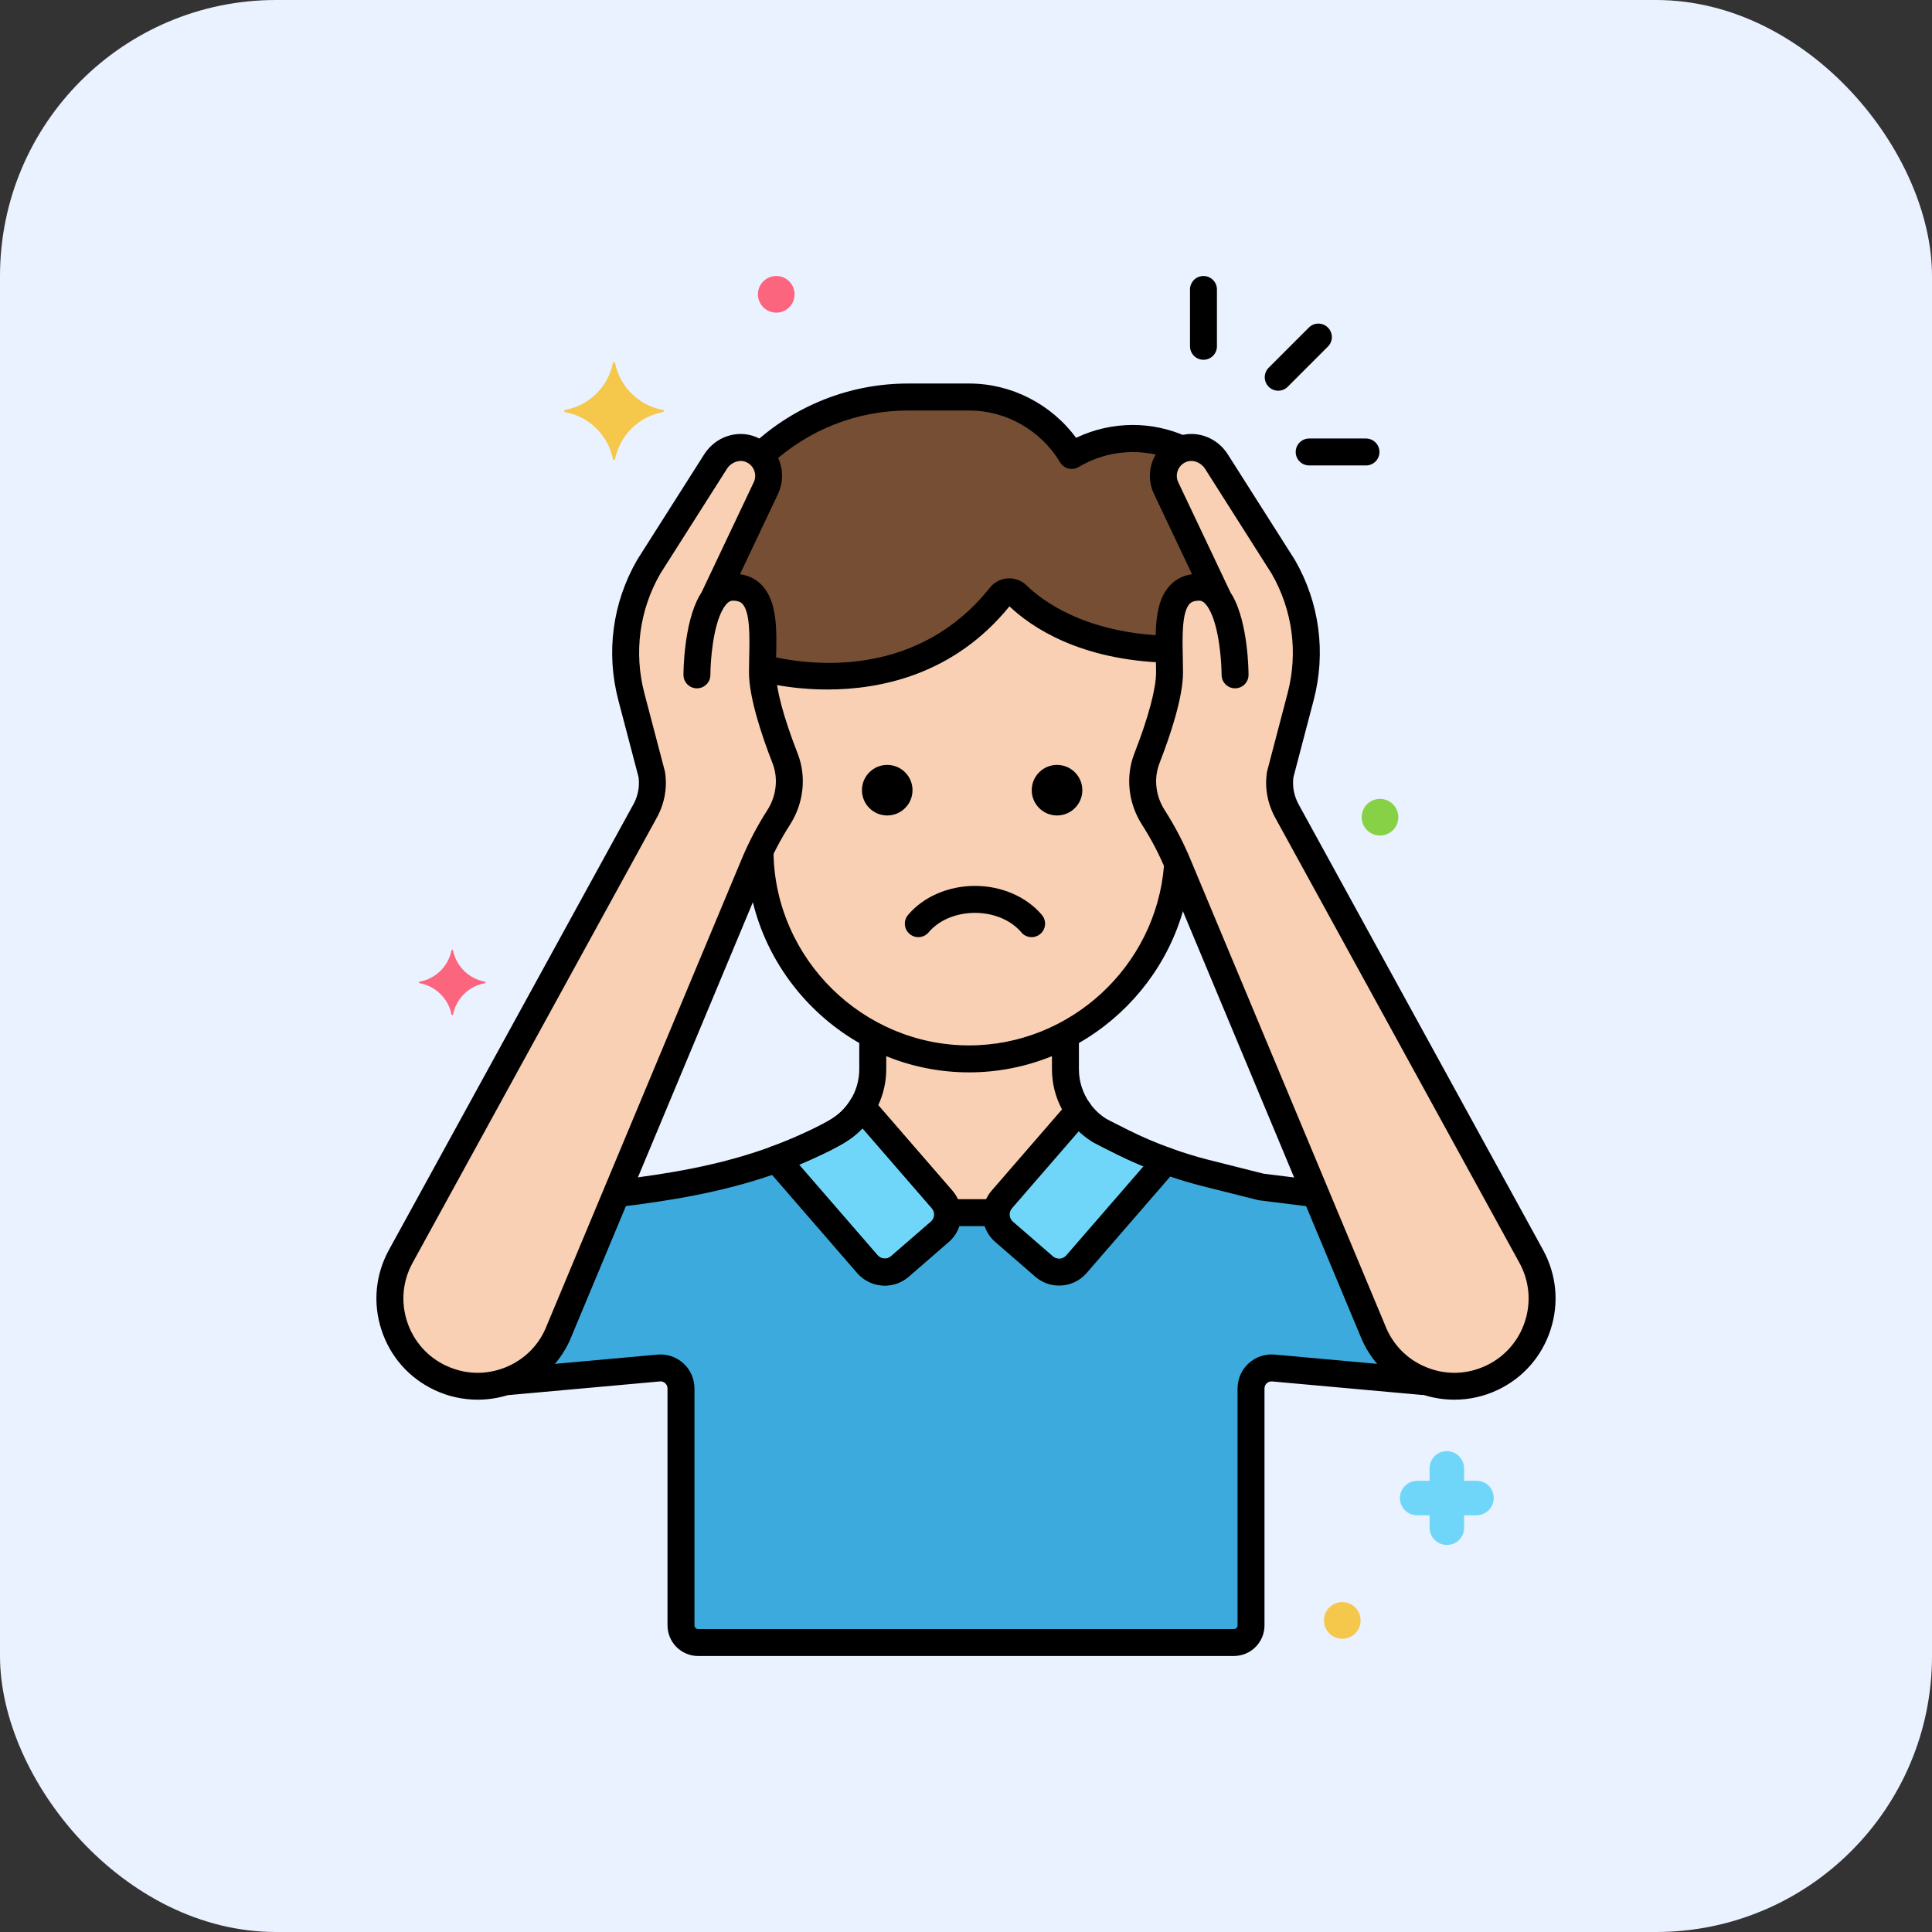
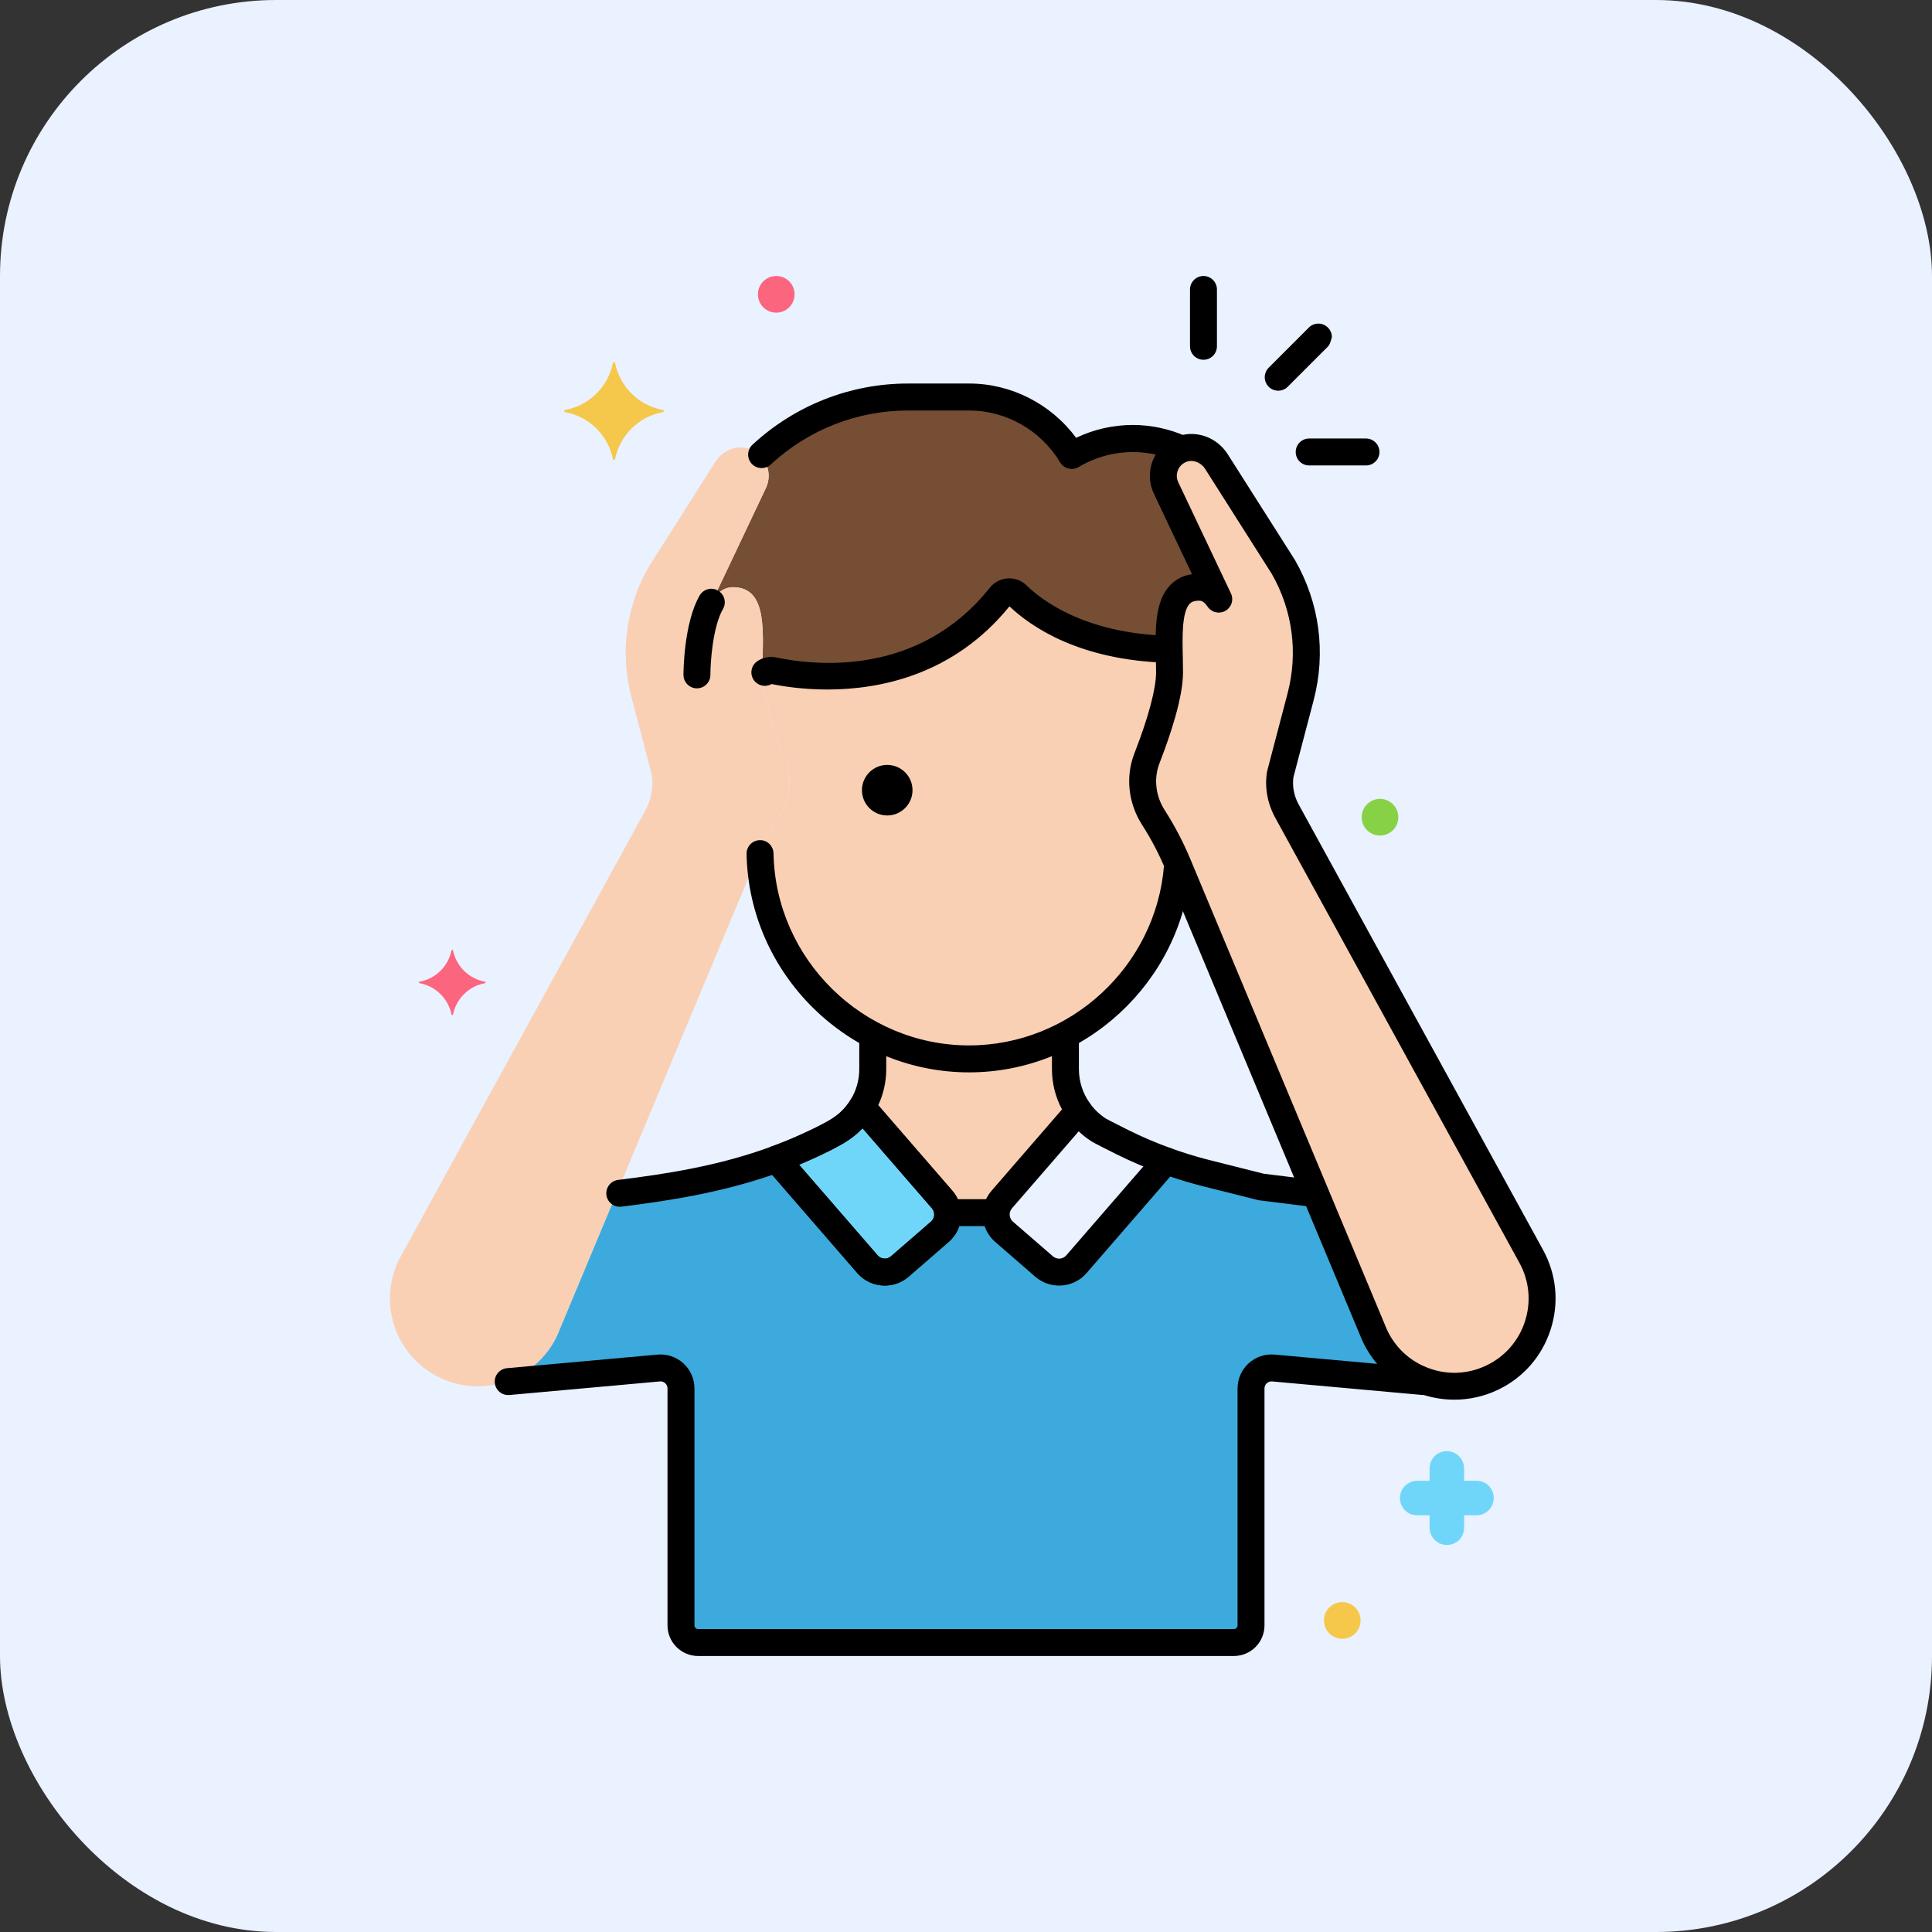
<svg xmlns="http://www.w3.org/2000/svg" width="70" height="70" viewBox="0 0 70 70" fill="none">
  <rect x="0" y="0" width="70" height="70" fill="#333333" stroke="none" />
  <rect width="70" height="70" rx="10" fill="#EAF1FF" />
  <path d="M42.361 23.532C42.342 22.387 42.395 21.275 43.445 21.275C43.747 21.276 43.979 21.446 44.157 21.707L42.249 17.68C42.19 17.554 42.156 17.417 42.151 17.277C42.146 17.137 42.169 16.998 42.22 16.867C42.27 16.737 42.347 16.618 42.445 16.518C42.543 16.418 42.66 16.339 42.79 16.286C42.801 16.282 42.812 16.28 42.823 16.276C42.264 16.02 41.656 15.886 41.041 15.886C40.233 15.886 39.478 16.114 38.83 16.503C38.072 15.238 36.692 14.385 35.119 14.385H32.896C30.833 14.385 28.95 15.196 27.549 16.514C27.699 16.664 27.799 16.857 27.835 17.066C27.871 17.274 27.841 17.489 27.751 17.681L25.843 21.707C26.022 21.446 26.254 21.276 26.556 21.276C27.861 21.275 27.625 22.996 27.626 24.361C27.626 24.385 27.629 24.412 27.63 24.436C27.677 24.38 27.739 24.337 27.809 24.313C27.878 24.289 27.953 24.285 28.025 24.299C29.398 24.587 33.48 25.078 36.247 21.598C36.282 21.553 36.327 21.516 36.378 21.489C36.429 21.463 36.484 21.447 36.542 21.443C36.599 21.44 36.656 21.448 36.71 21.468C36.764 21.488 36.812 21.52 36.853 21.56C37.491 22.184 39.149 23.432 42.296 23.524C42.318 23.524 42.34 23.528 42.361 23.532Z" fill="#754E34" />
  <path d="M28.447 27.481L28.429 27.436C28.082 26.542 27.626 25.207 27.625 24.361C27.624 22.996 27.861 21.275 26.555 21.275C26.253 21.276 26.021 21.446 25.843 21.707L27.75 17.68C27.81 17.554 27.844 17.417 27.849 17.277C27.854 17.137 27.831 16.998 27.78 16.867C27.729 16.737 27.653 16.618 27.555 16.518C27.457 16.418 27.34 16.339 27.21 16.286C26.74 16.092 26.198 16.297 25.925 16.726L23.506 20.535C22.684 21.962 22.458 23.654 22.876 25.247L23.613 28.051C23.613 28.051 23.621 28.093 23.628 28.168C23.669 28.569 23.585 28.972 23.402 29.331L14.519 45.524C13.642 47.128 14.295 49.138 15.947 49.92C17.623 50.714 19.62 49.91 20.278 48.176L27.303 31.36C27.553 30.753 27.857 30.171 28.211 29.619C28.622 28.98 28.721 28.189 28.447 27.481ZM41.553 27.481L41.571 27.436C41.918 26.542 42.374 25.207 42.375 24.361C42.376 22.996 42.139 21.275 43.445 21.275C43.747 21.276 43.979 21.446 44.157 21.707L42.25 17.68C42.19 17.554 42.156 17.417 42.151 17.277C42.146 17.137 42.169 16.998 42.22 16.867C42.271 16.737 42.347 16.618 42.445 16.518C42.543 16.418 42.66 16.339 42.79 16.286C43.26 16.092 43.803 16.297 44.075 16.726L46.495 20.535C47.316 21.962 47.542 23.654 47.124 25.247L46.388 28.051C46.388 28.051 46.38 28.093 46.372 28.168C46.331 28.569 46.415 28.972 46.598 29.331L55.482 45.524C56.358 47.128 55.705 49.138 54.054 49.92C52.377 50.714 50.38 49.91 49.722 48.176L42.697 31.36C42.447 30.753 42.144 30.171 41.789 29.619C41.378 28.98 41.279 28.189 41.553 27.481Z" fill="#F9D0B4" />
  <path d="M41.789 29.619C41.378 28.98 41.279 28.189 41.553 27.481L41.571 27.436C41.918 26.542 42.374 25.207 42.375 24.361C42.375 24.093 42.366 23.812 42.361 23.532C42.34 23.527 42.318 23.524 42.296 23.524C39.148 23.431 37.49 22.184 36.853 21.559C36.812 21.519 36.763 21.488 36.709 21.468C36.656 21.448 36.598 21.439 36.541 21.443C36.484 21.446 36.428 21.462 36.377 21.489C36.327 21.515 36.282 21.552 36.246 21.597C33.479 25.077 29.397 24.586 28.025 24.299C27.953 24.284 27.878 24.289 27.808 24.313C27.739 24.337 27.677 24.379 27.63 24.435C27.654 25.283 28.092 26.566 28.429 27.436L28.447 27.481C28.721 28.189 28.622 28.979 28.211 29.619C27.961 30.01 27.735 30.417 27.537 30.837C27.563 34.982 30.961 38.366 35.112 38.366C39.108 38.366 42.405 35.23 42.669 31.298C42.425 30.714 42.13 30.152 41.789 29.619Z" fill="#F9D0B4" />
-   <path d="M37.83 45.888C37.996 46.032 38.213 46.104 38.433 46.088C38.653 46.073 38.857 45.97 39.002 45.804L42.248 42.058C41.706 41.863 41.176 41.636 40.66 41.379C40.237 41.168 39.87 40.981 39.803 40.938C39.52 40.755 39.276 40.52 39.083 40.245L36.297 43.459C36.225 43.542 36.171 43.638 36.136 43.741C36.102 43.844 36.088 43.954 36.096 44.063C36.104 44.171 36.133 44.278 36.182 44.375C36.23 44.473 36.298 44.56 36.38 44.631L37.83 45.888Z" fill="#70D6F9" />
-   <path d="M30.259 41.034C29.574 41.407 28.862 41.729 28.13 41.997L31.43 45.804C31.501 45.886 31.588 45.954 31.686 46.003C31.783 46.052 31.89 46.081 31.998 46.088C32.107 46.096 32.216 46.083 32.32 46.048C32.423 46.014 32.519 45.959 32.602 45.888L34.051 44.631C34.133 44.56 34.201 44.473 34.25 44.375C34.298 44.278 34.328 44.171 34.335 44.063C34.343 43.954 34.329 43.844 34.295 43.741C34.26 43.638 34.206 43.542 34.134 43.459L31.231 40.11C30.993 40.497 30.658 40.816 30.259 41.034Z" fill="#F9D0B4" />
  <path d="M31.43 45.804C31.501 45.886 31.588 45.954 31.686 46.003C31.783 46.052 31.89 46.081 31.998 46.088C32.107 46.096 32.216 46.083 32.32 46.048C32.423 46.014 32.519 45.959 32.602 45.888L34.051 44.631C34.133 44.56 34.201 44.473 34.25 44.375C34.299 44.278 34.328 44.172 34.335 44.063C34.343 43.954 34.33 43.844 34.295 43.741C34.261 43.637 34.206 43.542 34.134 43.459L31.231 40.11C31.113 40.302 30.97 40.478 30.807 40.634C30.426 40.995 29.814 41.286 29.15 41.582C28.815 41.732 28.475 41.87 28.131 41.996L28.13 41.997L31.43 45.804Z" fill="#70D6F9" />
  <path d="M45.327 58.891V50.305C45.327 50.202 45.348 50.1 45.39 50.005C45.431 49.911 45.492 49.827 45.568 49.757C45.644 49.687 45.734 49.635 45.832 49.602C45.929 49.569 46.033 49.556 46.135 49.566L51.72 50.07C50.836 49.785 50.08 49.12 49.722 48.176L47.664 43.25L45.692 43.005L43.677 42.498C43.193 42.376 42.717 42.229 42.248 42.058L39.002 45.804C38.93 45.886 38.843 45.954 38.746 46.003C38.648 46.052 38.542 46.081 38.433 46.088C38.324 46.096 38.215 46.083 38.111 46.048C38.008 46.014 37.912 45.959 37.83 45.888L36.381 44.631C36.298 44.56 36.231 44.473 36.182 44.375C36.133 44.278 36.104 44.171 36.096 44.063C36.088 43.954 36.102 43.844 36.137 43.741C36.171 43.638 36.226 43.542 36.297 43.459L39.083 40.245C38.771 39.805 38.603 39.279 38.603 38.739V37.506C37.526 38.071 36.328 38.366 35.112 38.366C33.896 38.366 32.699 38.071 31.622 37.506V38.739C31.622 39.233 31.481 39.706 31.232 40.11L34.135 43.459C34.206 43.542 34.261 43.638 34.295 43.741C34.33 43.844 34.343 43.954 34.336 44.063C34.328 44.171 34.299 44.278 34.25 44.375C34.201 44.473 34.134 44.56 34.051 44.631L32.602 45.888C32.52 45.959 32.424 46.014 32.32 46.048C32.217 46.083 32.108 46.096 31.999 46.088C31.89 46.081 31.784 46.052 31.686 46.003C31.588 45.954 31.502 45.886 31.43 45.804L28.13 41.997C26.256 42.686 24.347 43.006 22.336 43.25L20.278 48.176C19.92 49.119 19.164 49.785 18.28 50.07L23.865 49.566C23.968 49.556 24.071 49.569 24.169 49.602C24.266 49.635 24.356 49.687 24.432 49.757C24.508 49.827 24.569 49.911 24.61 50.005C24.652 50.1 24.674 50.202 24.674 50.305V58.891C24.674 59.056 24.739 59.214 24.855 59.33C24.972 59.446 25.13 59.512 25.294 59.512H44.706C44.788 59.512 44.868 59.496 44.944 59.464C45.019 59.433 45.087 59.388 45.145 59.33C45.203 59.272 45.248 59.204 45.279 59.129C45.311 59.053 45.327 58.972 45.327 58.891Z" fill="#3CAADC" />
  <path d="M34.332 43.936H36.099C36.112 43.76 36.181 43.593 36.297 43.46L39.083 40.246C38.771 39.805 38.603 39.279 38.602 38.739V37.506C37.526 38.071 36.328 38.366 35.112 38.366C33.896 38.366 32.698 38.071 31.622 37.506V38.739C31.622 39.233 31.481 39.706 31.232 40.11L34.135 43.46C34.25 43.593 34.319 43.76 34.332 43.936Z" fill="#F9D0B4" />
-   <path d="M37.378 33.955C37.306 33.955 37.236 33.939 37.171 33.909C37.107 33.879 37.049 33.835 37.004 33.78C36.633 33.339 36.006 33.075 35.325 33.075C34.644 33.075 34.016 33.339 33.647 33.78C33.605 33.829 33.555 33.87 33.498 33.899C33.441 33.929 33.379 33.947 33.315 33.953C33.251 33.958 33.187 33.951 33.126 33.932C33.065 33.913 33.008 33.882 32.959 33.841C32.91 33.799 32.869 33.749 32.839 33.692C32.81 33.635 32.791 33.573 32.786 33.509C32.78 33.445 32.787 33.381 32.806 33.32C32.826 33.259 32.857 33.202 32.898 33.153C33.451 32.493 34.359 32.098 35.325 32.098C36.291 32.098 37.198 32.493 37.752 33.153C37.812 33.224 37.85 33.311 37.862 33.403C37.874 33.495 37.859 33.589 37.82 33.673C37.781 33.757 37.718 33.828 37.64 33.878C37.562 33.928 37.471 33.955 37.378 33.955Z" fill="black" />
-   <path d="M38.298 29.546C38.804 29.546 39.215 29.136 39.215 28.63C39.215 28.124 38.804 27.714 38.298 27.714C37.792 27.714 37.382 28.124 37.382 28.63C37.382 29.136 37.792 29.546 38.298 29.546Z" fill="black" />
  <path d="M32.146 29.546C32.652 29.546 33.062 29.136 33.062 28.63C33.062 28.124 32.652 27.714 32.146 27.714C31.64 27.714 31.23 28.124 31.23 28.63C31.23 29.136 31.64 29.546 32.146 29.546Z" fill="black" />
  <path d="M38.83 16.991C38.745 16.991 38.662 16.969 38.589 16.927C38.516 16.886 38.454 16.826 38.411 16.753C37.716 15.593 36.454 14.873 35.119 14.873H32.896C31.054 14.873 29.29 15.568 27.926 16.829C27.831 16.918 27.705 16.964 27.576 16.959C27.446 16.954 27.324 16.898 27.236 16.803C27.148 16.708 27.102 16.582 27.107 16.452C27.112 16.323 27.168 16.201 27.263 16.113C28.807 14.683 30.808 13.896 32.896 13.896H35.119C36.641 13.896 38.085 14.639 38.99 15.863C39.63 15.557 40.331 15.398 41.041 15.397C41.707 15.397 42.359 15.536 42.977 15.81C43.036 15.836 43.089 15.873 43.133 15.92C43.177 15.966 43.212 16.021 43.235 16.081C43.258 16.14 43.269 16.204 43.268 16.268C43.266 16.332 43.252 16.396 43.226 16.454C43.2 16.513 43.163 16.566 43.116 16.61C43.07 16.654 43.015 16.689 42.955 16.712C42.895 16.735 42.831 16.746 42.767 16.744C42.703 16.743 42.64 16.729 42.581 16.703C41.452 16.202 40.14 16.286 39.081 16.921C39.005 16.967 38.918 16.991 38.83 16.991ZM25.251 24.94C25.122 24.94 24.997 24.888 24.906 24.797C24.814 24.705 24.763 24.581 24.763 24.452C24.763 24.376 24.769 22.587 25.348 21.578C25.38 21.522 25.423 21.473 25.474 21.434C25.524 21.395 25.582 21.366 25.644 21.349C25.706 21.333 25.771 21.328 25.834 21.336C25.898 21.345 25.959 21.365 26.015 21.397C26.07 21.429 26.119 21.472 26.158 21.523C26.198 21.573 26.226 21.631 26.243 21.693C26.26 21.755 26.264 21.82 26.256 21.883C26.248 21.947 26.227 22.008 26.195 22.064C25.821 22.716 25.739 24.008 25.739 24.451C25.739 24.515 25.727 24.579 25.702 24.638C25.678 24.697 25.642 24.751 25.597 24.796C25.551 24.842 25.497 24.878 25.438 24.902C25.379 24.927 25.316 24.939 25.251 24.939L25.251 24.94Z" fill="black" />
-   <path d="M17.308 50.713C16.77 50.713 16.232 50.596 15.738 50.361C14.816 49.925 14.136 49.151 13.82 48.181C13.505 47.212 13.601 46.185 14.09 45.29L22.974 29.097C23.113 28.825 23.171 28.52 23.143 28.217C23.141 28.196 23.138 28.175 23.135 28.154L22.404 25.371C21.95 23.643 22.191 21.84 23.082 20.292L23.093 20.273L25.512 16.465C25.923 15.819 26.715 15.554 27.396 15.835C27.587 15.913 27.761 16.029 27.905 16.177C28.049 16.324 28.162 16.5 28.236 16.692C28.31 16.885 28.344 17.09 28.336 17.296C28.329 17.501 28.279 17.704 28.192 17.89L26.811 20.805C27.122 20.849 27.384 20.979 27.592 21.191C28.166 21.777 28.143 22.814 28.121 23.816C28.117 24 28.113 24.183 28.113 24.36C28.113 24.951 28.387 25.98 28.884 27.259L28.902 27.305C29.226 28.141 29.121 29.105 28.622 29.882C28.283 30.41 27.993 30.966 27.755 31.546L20.729 48.364C20.373 49.302 19.623 50.068 18.677 50.449C18.241 50.624 17.777 50.713 17.308 50.713ZM23.923 20.788C23.165 22.109 22.961 23.648 23.348 25.122L24.085 27.927C24.087 27.936 24.09 27.949 24.092 27.958C24.092 27.958 24.104 28.015 24.114 28.119C24.163 28.605 24.067 29.101 23.837 29.553L14.947 45.759C14.77 46.08 14.661 46.434 14.627 46.799C14.593 47.163 14.635 47.531 14.749 47.879C14.861 48.228 15.044 48.55 15.286 48.826C15.528 49.101 15.824 49.323 16.156 49.478C16.842 49.803 17.607 49.826 18.311 49.543C19.016 49.259 19.552 48.712 19.821 48.002L26.853 31.172C27.114 30.539 27.431 29.931 27.801 29.355C28.132 28.839 28.203 28.204 27.992 27.657L27.974 27.612C27.593 26.63 27.138 25.269 27.137 24.361C27.137 24.177 27.141 23.987 27.145 23.795C27.161 23.07 27.181 22.167 26.895 21.875C26.848 21.827 26.762 21.764 26.556 21.764C26.504 21.764 26.396 21.763 26.247 21.983C26.177 22.084 26.072 22.156 25.952 22.184C25.832 22.212 25.706 22.193 25.6 22.132C25.493 22.071 25.413 21.971 25.377 21.854C25.34 21.736 25.349 21.609 25.402 21.498L27.31 17.472C27.374 17.336 27.379 17.184 27.325 17.044C27.271 16.904 27.165 16.796 27.025 16.738C26.787 16.64 26.491 16.747 26.337 16.988L23.923 20.788ZM44.749 24.939C44.619 24.939 44.495 24.888 44.404 24.796C44.312 24.705 44.261 24.581 44.261 24.451C44.26 24.007 44.178 22.713 43.805 22.064C43.74 21.951 43.723 21.818 43.757 21.693C43.791 21.568 43.873 21.462 43.985 21.397C44.097 21.333 44.231 21.315 44.356 21.349C44.481 21.383 44.587 21.465 44.652 21.577C45.231 22.587 45.237 24.376 45.237 24.451C45.237 24.581 45.186 24.705 45.094 24.797C45.002 24.888 44.878 24.939 44.749 24.939Z" fill="black" />
  <path d="M52.692 50.713C52.227 50.713 51.762 50.625 51.323 50.449C50.854 50.259 50.429 49.975 50.075 49.614C49.721 49.252 49.446 48.822 49.265 48.349L42.246 31.548C42.007 30.968 41.717 30.411 41.378 29.882C40.879 29.105 40.774 28.141 41.098 27.305L41.115 27.26C41.612 25.98 41.886 24.951 41.887 24.36C41.887 24.183 41.883 24 41.879 23.816C41.857 22.814 41.834 21.777 42.408 21.191C42.616 20.979 42.878 20.849 43.189 20.805L41.808 17.89C41.72 17.703 41.671 17.501 41.663 17.295C41.656 17.089 41.69 16.884 41.764 16.692C41.838 16.499 41.95 16.324 42.095 16.176C42.239 16.029 42.412 15.912 42.603 15.835C43.285 15.553 44.077 15.818 44.487 16.464L46.907 20.273C46.911 20.279 46.914 20.285 46.918 20.291C47.809 21.839 48.05 23.643 47.596 25.37L46.865 28.154C46.862 28.175 46.859 28.196 46.857 28.216C46.827 28.516 46.888 28.825 47.033 29.11L55.909 45.289C56.398 46.185 56.494 47.211 56.179 48.181C55.864 49.15 55.183 49.925 54.262 50.361C53.771 50.593 53.235 50.714 52.692 50.713ZM43.444 21.764C43.238 21.764 43.152 21.827 43.106 21.875C42.82 22.167 42.839 23.069 42.855 23.794C42.859 23.986 42.863 24.177 42.863 24.361C42.863 25.268 42.407 26.63 42.026 27.612L42.009 27.657C41.797 28.204 41.868 28.838 42.2 29.355C42.57 29.931 42.887 30.54 43.148 31.174L50.173 47.987C50.448 48.712 50.984 49.259 51.688 49.542C52.392 49.826 53.158 49.803 53.844 49.478C54.176 49.323 54.472 49.1 54.714 48.825C54.956 48.55 55.139 48.228 55.251 47.879C55.365 47.531 55.407 47.163 55.373 46.798C55.339 46.433 55.23 46.079 55.053 45.758L46.17 29.566C45.933 29.101 45.837 28.605 45.886 28.119C45.896 28.015 45.908 27.958 45.908 27.958C45.909 27.949 45.912 27.936 45.915 27.927L46.651 25.122C47.038 23.649 46.834 22.11 46.076 20.788L43.663 16.988C43.509 16.747 43.214 16.639 42.975 16.738C42.836 16.795 42.729 16.904 42.675 17.044C42.62 17.184 42.626 17.336 42.69 17.471L44.598 21.498C44.651 21.609 44.66 21.736 44.623 21.853C44.586 21.97 44.507 22.069 44.4 22.131C44.293 22.192 44.167 22.21 44.048 22.183C43.928 22.155 43.823 22.084 43.754 21.982C43.604 21.763 43.496 21.762 43.444 21.764Z" fill="black" />
  <path d="M29.978 24.982C29.096 24.982 28.375 24.869 27.957 24.784C27.849 24.846 27.72 24.865 27.598 24.835C27.475 24.806 27.369 24.73 27.302 24.625C27.234 24.519 27.209 24.391 27.233 24.268C27.257 24.144 27.328 24.035 27.43 23.962C27.53 23.893 27.643 23.845 27.763 23.82C27.882 23.796 28.005 23.796 28.125 23.821C29.602 24.131 33.312 24.503 35.864 21.293C35.942 21.195 36.04 21.114 36.152 21.056C36.263 20.998 36.386 20.963 36.511 20.956C36.637 20.948 36.762 20.967 36.88 21.011C36.998 21.055 37.105 21.123 37.194 21.21C37.724 21.73 39.282 22.947 42.31 23.035C42.374 23.037 42.437 23.052 42.496 23.078C42.554 23.104 42.607 23.142 42.651 23.189C42.695 23.235 42.729 23.29 42.752 23.35C42.775 23.41 42.786 23.474 42.784 23.538C42.78 23.667 42.724 23.79 42.63 23.878C42.536 23.967 42.411 24.015 42.281 24.012C39.118 23.919 37.366 22.72 36.574 21.969C34.559 24.453 31.889 24.982 29.978 24.982ZM35.112 38.854C30.747 38.854 27.13 35.303 27.05 30.938C27.047 30.809 27.097 30.683 27.186 30.59C27.276 30.497 27.4 30.443 27.529 30.441C27.797 30.43 28.021 30.651 28.026 30.92C28.097 34.757 31.275 37.877 35.112 37.877C38.781 37.877 41.883 35.012 42.175 31.354C42.186 31.225 42.247 31.106 42.346 31.022C42.444 30.938 42.572 30.896 42.701 30.906C42.83 30.917 42.95 30.978 43.034 31.076C43.118 31.175 43.159 31.303 43.149 31.432C42.817 35.594 39.286 38.854 35.112 38.854ZM42.248 42.547C42.193 42.547 42.137 42.537 42.082 42.517C41.522 42.315 40.975 42.081 40.442 41.816C39.65 41.42 39.577 41.373 39.538 41.348C39.203 41.132 38.913 40.854 38.684 40.527C38.611 40.422 38.583 40.291 38.605 40.165C38.628 40.038 38.699 39.926 38.804 39.852C38.909 39.777 39.039 39.748 39.166 39.769C39.292 39.79 39.406 39.86 39.481 39.964C39.638 40.188 39.837 40.379 40.067 40.528C40.086 40.539 40.21 40.609 40.879 40.943C41.377 41.191 41.89 41.41 42.415 41.599C42.523 41.638 42.613 41.714 42.671 41.814C42.728 41.913 42.749 42.03 42.729 42.143C42.709 42.256 42.65 42.358 42.562 42.432C42.474 42.506 42.363 42.546 42.248 42.547ZM32.058 46.578C31.869 46.578 31.682 46.538 31.51 46.46C31.338 46.381 31.184 46.267 31.061 46.124L27.761 42.317C27.709 42.257 27.672 42.185 27.654 42.109C27.636 42.032 27.637 41.952 27.657 41.875C27.677 41.798 27.715 41.728 27.767 41.669C27.82 41.611 27.887 41.566 27.961 41.538C28.671 41.279 29.361 40.968 30.024 40.606C30.349 40.428 30.621 40.169 30.815 39.854C30.856 39.788 30.911 39.734 30.976 39.694C31.041 39.654 31.115 39.63 31.192 39.623C31.268 39.617 31.345 39.629 31.416 39.658C31.487 39.687 31.55 39.732 31.6 39.79L34.503 43.139C34.617 43.27 34.704 43.422 34.758 43.586C34.813 43.751 34.835 43.924 34.822 44.097C34.81 44.27 34.764 44.439 34.686 44.594C34.609 44.749 34.501 44.887 34.37 45L32.921 46.256C32.682 46.464 32.375 46.579 32.058 46.578ZM28.952 42.2L31.799 45.484C31.922 45.627 32.139 45.642 32.282 45.518L33.731 44.262C33.8 44.202 33.842 44.119 33.848 44.028C33.855 43.937 33.825 43.848 33.765 43.779L31.252 40.879C31.03 41.112 30.774 41.308 30.493 41.462C29.993 41.736 29.479 41.982 28.952 42.2Z" fill="black" />
  <path d="M28.131 42.485C28.016 42.485 27.905 42.445 27.817 42.371C27.729 42.298 27.669 42.195 27.649 42.082C27.629 41.969 27.65 41.853 27.707 41.754C27.764 41.654 27.854 41.578 27.962 41.538C28.296 41.416 28.625 41.282 28.95 41.136C29.54 40.874 30.143 40.591 30.47 40.28C30.603 40.153 30.72 40.01 30.816 39.854C30.849 39.799 30.893 39.752 30.945 39.714C30.997 39.677 31.056 39.65 31.119 39.635C31.181 39.62 31.246 39.618 31.309 39.628C31.372 39.638 31.433 39.661 31.488 39.694C31.542 39.728 31.59 39.772 31.627 39.824C31.665 39.876 31.692 39.935 31.706 39.997C31.721 40.06 31.724 40.124 31.713 40.188C31.703 40.251 31.68 40.312 31.647 40.366C31.503 40.599 31.329 40.813 31.129 41C30.703 41.406 30.043 41.719 29.348 42.028C29.003 42.182 28.654 42.325 28.299 42.455C28.245 42.475 28.188 42.485 28.131 42.485Z" fill="black" />
  <path d="M32.058 46.578C31.869 46.578 31.682 46.538 31.51 46.46C31.338 46.381 31.184 46.267 31.061 46.124L27.979 42.569C26.086 43.222 24.157 43.518 22.503 43.721C22.377 43.734 22.25 43.696 22.151 43.616C22.051 43.537 21.987 43.421 21.971 43.295C21.956 43.168 21.99 43.041 22.067 42.939C22.144 42.838 22.258 42.771 22.384 42.752C24.16 42.534 26.065 42.236 27.961 41.538C28.054 41.504 28.155 41.499 28.252 41.524C28.348 41.549 28.434 41.602 28.499 41.677L31.798 45.484C31.922 45.627 32.139 45.642 32.281 45.518L33.731 44.262C33.8 44.202 33.841 44.119 33.848 44.028C33.851 43.983 33.846 43.938 33.831 43.895C33.817 43.852 33.795 43.813 33.765 43.779L30.862 40.43C30.794 40.351 30.753 40.253 30.745 40.149C30.736 40.046 30.761 39.942 30.816 39.854C31.023 39.519 31.133 39.133 31.133 38.739V37.645C31.133 37.515 31.185 37.391 31.276 37.3C31.368 37.208 31.492 37.157 31.622 37.157C31.751 37.157 31.875 37.208 31.967 37.3C32.058 37.391 32.11 37.515 32.11 37.645V38.739C32.11 39.191 32.011 39.636 31.82 40.044L34.503 43.14C34.734 43.406 34.847 43.746 34.822 44.097C34.797 44.449 34.637 44.77 34.37 45L32.922 46.257C32.682 46.464 32.375 46.579 32.058 46.578ZM38.372 46.579C38.055 46.579 37.749 46.465 37.51 46.257L36.061 45C35.794 44.77 35.634 44.449 35.609 44.097C35.584 43.746 35.697 43.406 35.928 43.14L38.479 40.196C38.239 39.748 38.114 39.248 38.114 38.739V37.653C38.114 37.523 38.166 37.399 38.257 37.308C38.349 37.216 38.473 37.165 38.602 37.165C38.732 37.165 38.856 37.216 38.948 37.308C39.039 37.399 39.091 37.523 39.091 37.653V38.739C39.091 39.178 39.226 39.602 39.481 39.964C39.611 40.148 39.599 40.396 39.452 40.565L36.666 43.779C36.606 43.848 36.577 43.938 36.583 44.028C36.59 44.119 36.632 44.203 36.7 44.263L38.15 45.519C38.219 45.579 38.308 45.608 38.398 45.602C38.443 45.599 38.487 45.587 38.527 45.566C38.567 45.546 38.603 45.518 38.633 45.484L41.88 41.739C41.944 41.664 42.03 41.611 42.126 41.586C42.221 41.561 42.322 41.566 42.415 41.599C42.868 41.764 43.329 41.906 43.796 42.025L45.782 42.525L47.634 42.755C47.697 42.763 47.759 42.783 47.815 42.815C47.87 42.846 47.919 42.889 47.959 42.939C47.998 42.99 48.027 43.048 48.044 43.109C48.061 43.171 48.066 43.236 48.058 43.299C48.05 43.363 48.03 43.425 47.998 43.48C47.967 43.536 47.924 43.585 47.873 43.624C47.823 43.664 47.765 43.693 47.703 43.71C47.642 43.727 47.577 43.732 47.513 43.724L45.632 43.49C45.612 43.488 45.592 43.484 45.573 43.479L43.557 42.972C43.167 42.873 42.781 42.759 42.4 42.629L39.37 46.124C39.247 46.268 39.093 46.383 38.921 46.461C38.749 46.54 38.561 46.58 38.372 46.579ZM44.706 60H25.294C25 60 24.718 59.883 24.51 59.675C24.302 59.467 24.186 59.185 24.185 58.891V50.305C24.185 50.207 24.133 50.145 24.102 50.117C24.072 50.089 24.007 50.043 23.908 50.052L18.457 50.544C18.393 50.55 18.329 50.543 18.268 50.524C18.207 50.505 18.15 50.474 18.101 50.433C18.051 50.392 18.011 50.341 17.981 50.285C17.951 50.228 17.933 50.166 17.927 50.102C17.921 50.038 17.928 49.974 17.947 49.912C17.966 49.851 17.997 49.794 18.039 49.745C18.08 49.696 18.13 49.655 18.187 49.626C18.244 49.596 18.306 49.577 18.369 49.572L23.821 49.08C24.163 49.048 24.507 49.164 24.761 49.397C25.016 49.629 25.162 49.96 25.162 50.305V58.891C25.162 58.964 25.221 59.024 25.294 59.024H44.706C44.741 59.024 44.775 59.01 44.8 58.985C44.825 58.96 44.838 58.926 44.839 58.891V50.305C44.839 49.96 44.984 49.629 45.239 49.397C45.493 49.164 45.835 49.048 46.179 49.079L51.621 49.571C51.889 49.595 52.088 49.832 52.063 50.101C52.039 50.369 51.801 50.566 51.533 50.543L46.092 50.052C46.057 50.049 46.021 50.053 45.988 50.064C45.955 50.076 45.924 50.094 45.898 50.117C45.871 50.141 45.851 50.17 45.837 50.202C45.822 50.234 45.815 50.269 45.815 50.304V58.891C45.815 59.185 45.698 59.467 45.49 59.675C45.282 59.883 45 60 44.706 60Z" fill="black" />
  <path d="M24.023 14.854C23.145 14.697 22.461 14.014 22.285 13.154C22.285 13.115 22.207 13.115 22.207 13.154C22.031 14.014 21.348 14.697 20.469 14.854C20.43 14.854 20.43 14.912 20.469 14.932C21.348 15.088 22.031 15.771 22.207 16.631C22.207 16.67 22.285 16.67 22.285 16.631C22.461 15.771 23.145 15.088 24.023 14.932C24.062 14.912 24.062 14.854 24.023 14.854Z" fill="#F5C84C" />
  <path d="M17.575 35.569C16.987 35.465 16.53 35.008 16.413 34.434C16.413 34.407 16.36 34.407 16.36 34.434C16.243 35.008 15.786 35.465 15.198 35.569C15.172 35.569 15.172 35.609 15.198 35.622C15.786 35.726 16.243 36.183 16.36 36.758C16.36 36.784 16.413 36.784 16.413 36.758C16.53 36.183 16.987 35.726 17.575 35.622C17.601 35.609 17.601 35.569 17.575 35.569Z" fill="#FC657E" />
  <path d="M53.496 53.652H53.047V53.203C53.047 52.871 52.773 52.578 52.422 52.578C52.07 52.578 51.797 52.852 51.797 53.203V53.652H51.348C51.016 53.652 50.723 53.926 50.723 54.277C50.723 54.629 50.996 54.902 51.348 54.902H51.797V55.352C51.797 55.684 52.07 55.977 52.422 55.977C52.773 55.977 53.047 55.703 53.047 55.352V54.902H53.496C53.828 54.902 54.121 54.629 54.121 54.277C54.121 53.926 53.848 53.652 53.496 53.652Z" fill="#70D6F9" />
  <path d="M50 30.273C50.367 30.273 50.664 29.976 50.664 29.609C50.664 29.243 50.367 28.945 50 28.945C49.633 28.945 49.336 29.243 49.336 29.609C49.336 29.976 49.633 30.273 50 30.273Z" fill="#87D147" />
  <path d="M28.125 11.328C28.492 11.328 28.789 11.031 28.789 10.664C28.789 10.297 28.492 10 28.125 10C27.758 10 27.461 10.297 27.461 10.664C27.461 11.031 27.758 11.328 28.125 11.328Z" fill="#FC657E" />
  <path d="M48.633 59.375C49 59.375 49.297 59.078 49.297 58.711C49.297 58.344 49 58.047 48.633 58.047C48.266 58.047 47.969 58.344 47.969 58.711C47.969 59.078 48.266 59.375 48.633 59.375Z" fill="#F5C84C" />
-   <path d="M35.919 44.424H34.455C34.325 44.424 34.201 44.373 34.109 44.281C34.018 44.19 33.966 44.065 33.966 43.936C33.966 43.806 34.018 43.682 34.109 43.591C34.201 43.499 34.325 43.448 34.455 43.448H35.919C36.049 43.448 36.173 43.499 36.265 43.591C36.356 43.682 36.408 43.806 36.408 43.936C36.408 44.065 36.356 44.19 36.265 44.281C36.173 44.373 36.049 44.424 35.919 44.424ZM43.604 13.035C43.474 13.035 43.35 12.983 43.259 12.892C43.167 12.8 43.116 12.676 43.116 12.546V10.488C43.116 10.359 43.167 10.235 43.259 10.143C43.35 10.051 43.474 10 43.604 10C43.733 10 43.858 10.051 43.949 10.143C44.041 10.235 44.092 10.359 44.092 10.488V12.546C44.092 12.676 44.041 12.8 43.949 12.892C43.858 12.983 43.733 13.035 43.604 13.035ZM49.492 16.864H47.434C47.304 16.864 47.18 16.813 47.089 16.721C46.997 16.63 46.946 16.506 46.946 16.376C46.946 16.247 46.997 16.122 47.089 16.031C47.18 15.939 47.304 15.888 47.434 15.888H49.492C49.621 15.888 49.745 15.939 49.837 16.031C49.929 16.122 49.98 16.247 49.98 16.376C49.98 16.506 49.929 16.63 49.837 16.721C49.745 16.813 49.621 16.864 49.492 16.864ZM46.312 14.156C46.215 14.156 46.121 14.128 46.041 14.074C45.96 14.021 45.898 13.944 45.861 13.855C45.824 13.766 45.814 13.668 45.833 13.573C45.852 13.478 45.898 13.391 45.967 13.323L47.422 11.868C47.467 11.822 47.521 11.786 47.58 11.762C47.64 11.737 47.703 11.725 47.767 11.725C47.831 11.725 47.895 11.737 47.954 11.762C48.013 11.786 48.067 11.822 48.112 11.868C48.158 11.913 48.194 11.967 48.218 12.026C48.243 12.085 48.256 12.149 48.256 12.213C48.256 12.277 48.243 12.34 48.218 12.4C48.194 12.459 48.158 12.513 48.112 12.558L46.657 14.013C46.612 14.059 46.558 14.095 46.499 14.119C46.44 14.144 46.376 14.156 46.312 14.156Z" fill="black" />
+   <path d="M35.919 44.424H34.455C34.325 44.424 34.201 44.373 34.109 44.281C34.018 44.19 33.966 44.065 33.966 43.936C33.966 43.806 34.018 43.682 34.109 43.591C34.201 43.499 34.325 43.448 34.455 43.448H35.919C36.049 43.448 36.173 43.499 36.265 43.591C36.356 43.682 36.408 43.806 36.408 43.936C36.408 44.065 36.356 44.19 36.265 44.281C36.173 44.373 36.049 44.424 35.919 44.424ZM43.604 13.035C43.474 13.035 43.35 12.983 43.259 12.892C43.167 12.8 43.116 12.676 43.116 12.546V10.488C43.116 10.359 43.167 10.235 43.259 10.143C43.35 10.051 43.474 10 43.604 10C43.733 10 43.858 10.051 43.949 10.143C44.041 10.235 44.092 10.359 44.092 10.488V12.546C44.092 12.676 44.041 12.8 43.949 12.892C43.858 12.983 43.733 13.035 43.604 13.035ZM49.492 16.864H47.434C47.304 16.864 47.18 16.813 47.089 16.721C46.997 16.63 46.946 16.506 46.946 16.376C46.946 16.247 46.997 16.122 47.089 16.031C47.18 15.939 47.304 15.888 47.434 15.888H49.492C49.621 15.888 49.745 15.939 49.837 16.031C49.929 16.122 49.98 16.247 49.98 16.376C49.98 16.506 49.929 16.63 49.837 16.721C49.745 16.813 49.621 16.864 49.492 16.864ZM46.312 14.156C46.215 14.156 46.121 14.128 46.041 14.074C45.96 14.021 45.898 13.944 45.861 13.855C45.824 13.766 45.814 13.668 45.833 13.573C45.852 13.478 45.898 13.391 45.967 13.323L47.422 11.868C47.467 11.822 47.521 11.786 47.58 11.762C47.64 11.737 47.703 11.725 47.767 11.725C47.831 11.725 47.895 11.737 47.954 11.762C48.013 11.786 48.067 11.822 48.112 11.868C48.158 11.913 48.194 11.967 48.218 12.026C48.243 12.085 48.256 12.149 48.256 12.213C48.194 12.459 48.158 12.513 48.112 12.558L46.657 14.013C46.612 14.059 46.558 14.095 46.499 14.119C46.44 14.144 46.376 14.156 46.312 14.156Z" fill="black" />
</svg>